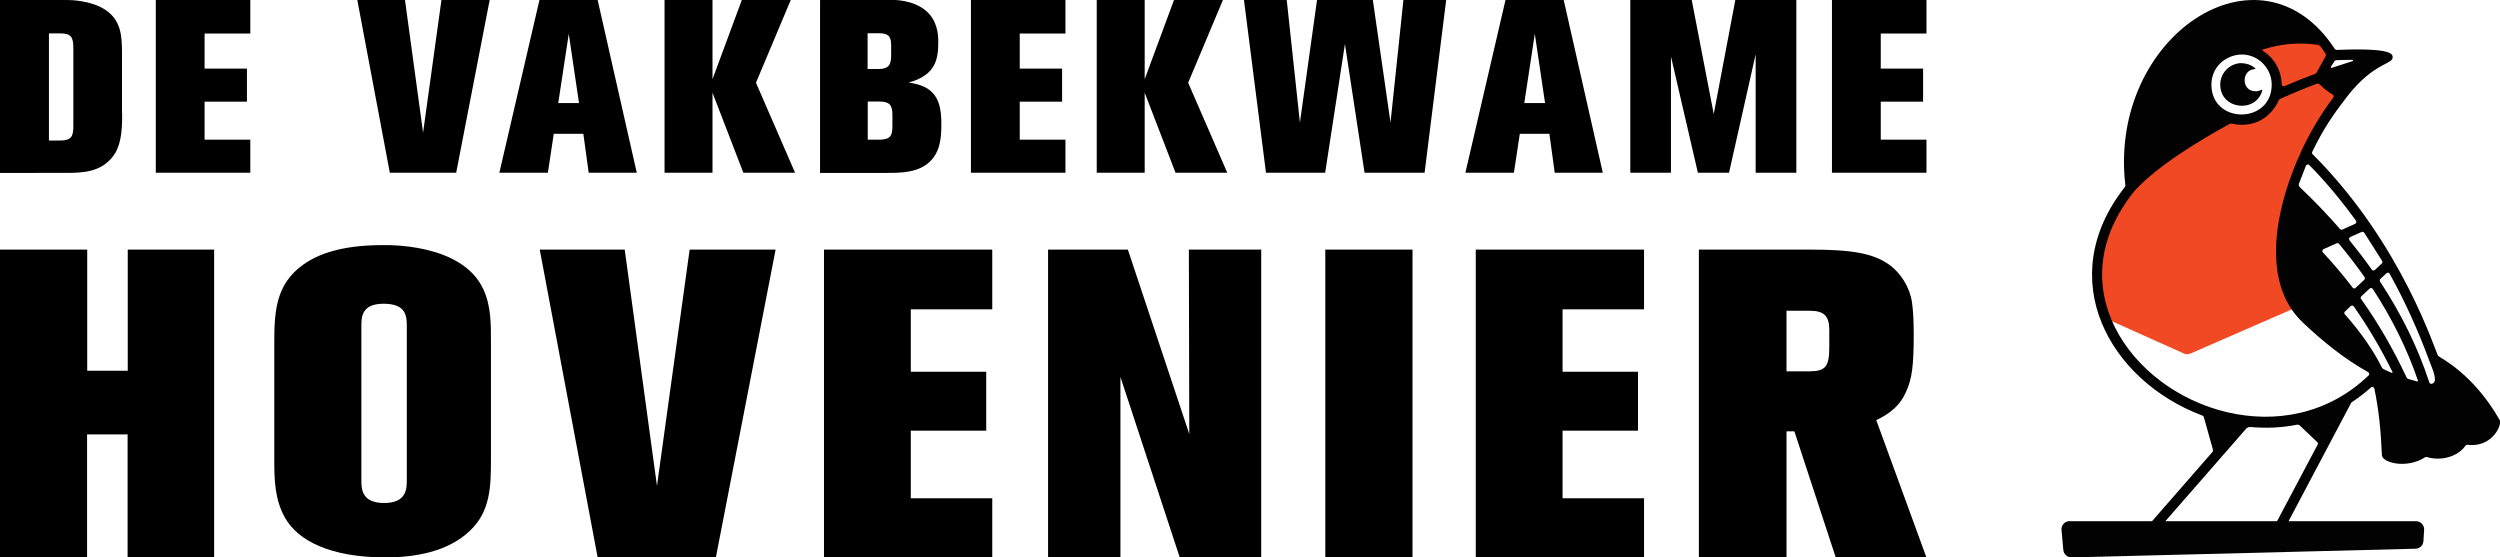
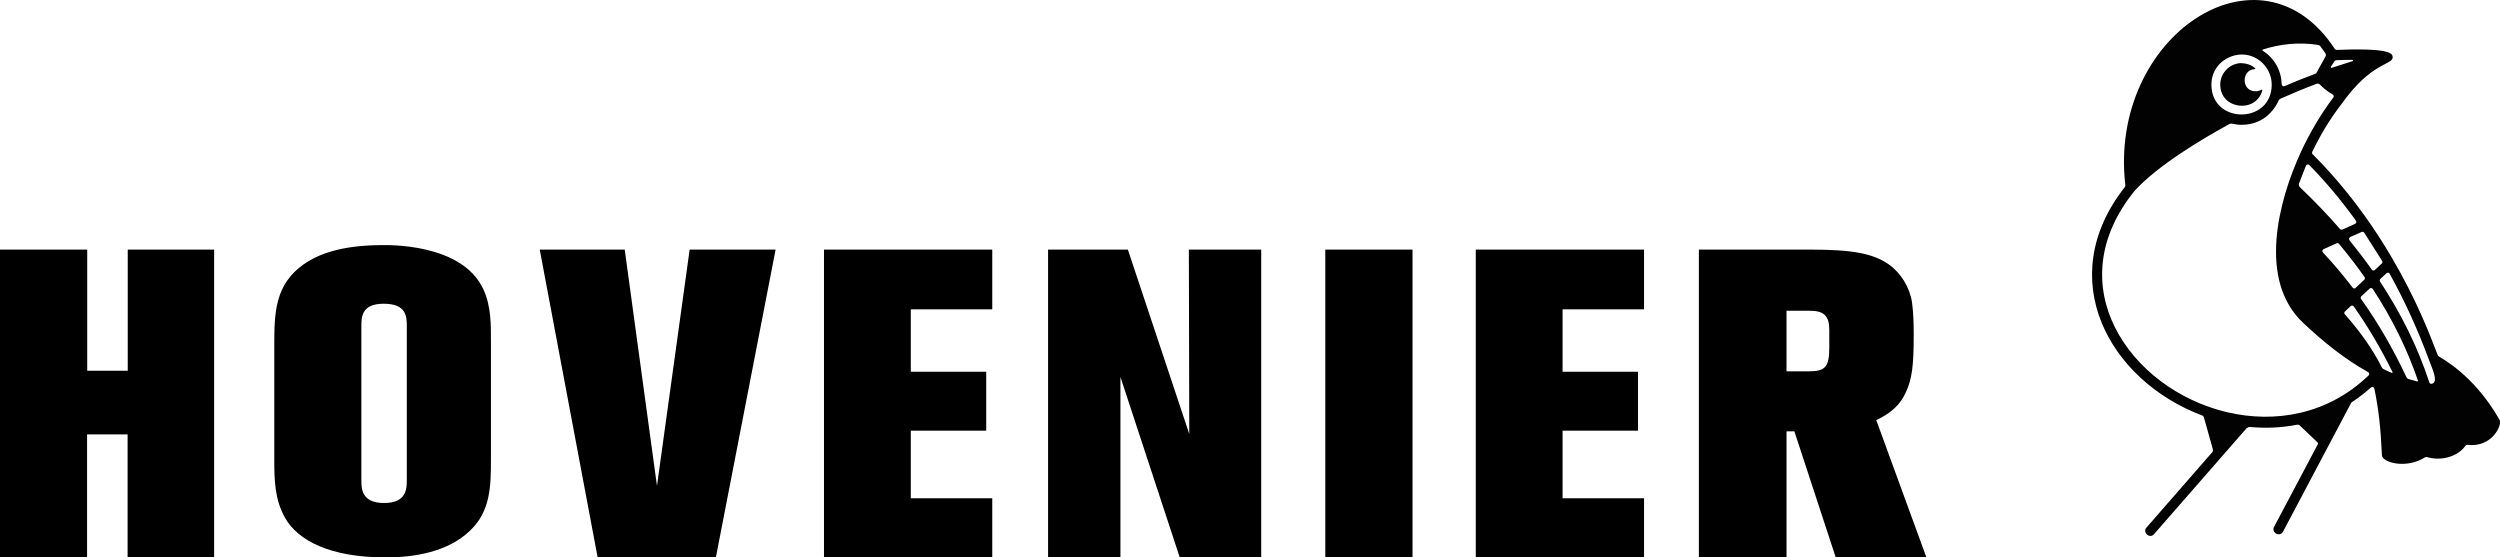
<svg xmlns="http://www.w3.org/2000/svg" id="bird" viewBox="0 0 178.28 39.75">
  <defs>
    <style>
      .cls-1, .cls-2 {
        fill: #020202;
      }

      .cls-2, .cls-3 {
        fill-rule: evenodd;
      }

      .cls-3 {
        fill: #f04923;
      }
    </style>
  </defs>
  <g>
-     <path d="M8.71,8.08c0,.33,0,.66-.02.98-.09,1.36-.45,1.97-.94,2.43-.92.87-2.16.84-3.35.84H0V0h4.78c.28,0,1.69.03,2.7.68,1.17.75,1.22,1.92,1.22,3.14v4.26h0ZM5.23,9.01V3.46c0-.8-.14-1.08-.94-1.08h-.8v7.64h.8c.8,0,.94-.3.94-1.01h0ZM17.85,12.32h-6.74V0h6.74v2.39h-3.26v2.5h3.02v2.36h-3.02v2.71h3.26v2.37h0ZM34.92,0l-2.39,12.32h-4.73L25.48,0h3.4l1.29,9.46,1.31-9.46h3.44ZM45.42,12.32h-3.44l-.38-2.78h-2.11l-.42,2.78h-3.46l2.86-12.32h4.15l2.79,12.32h0ZM41.29,7.35l-.73-4.94-.75,4.94h1.48ZM56.71,12.32h-3.7l-2.2-5.71v5.71h-3.42V0h3.42v5.65l2.09-5.65h3.49l-2.48,5.9,2.79,6.42h0ZM67.13,8.87c0,1.01-.09,2.02-.91,2.74-.82.7-1.95.72-2.98.72h-4.76V0h5.29c.3,0,1.71.09,2.51,1.01.66.77.63,1.73.63,2.04,0,.94-.17,1.45-.44,1.82-.52.73-1.47.96-1.68,1.01.38.07.77.14,1.12.31,1.08.52,1.22,1.59,1.22,2.67h0ZM63.55,4v-.79c0-.68-.26-.84-.91-.84h-.77v2.55h.77c.66,0,.91-.23.91-.93h0ZM63.64,9.02v-.84c0-.72-.23-.94-.96-.94h-.8v2.72h.77c.75,0,.99-.17.99-.94h0ZM75.98,12.32h-6.74V0h6.74v2.39h-3.26v2.5h3.02v2.36h-3.02v2.71h3.26v2.37h0ZM87.53,12.32h-3.7l-2.2-5.71v5.71h-3.42V0h3.42v5.65l2.09-5.65h3.49l-2.48,5.9,2.79,6.42h0ZM103.13,0l-1.54,12.32h-4.28l-1.4-9.18-1.41,9.18h-4.22l-1.57-12.32h3.05l.94,8.74,1.22-8.74h3.98l1.26,8.74.92-8.74h3.04ZM114.31,12.32h-3.44l-.38-2.78h-2.11l-.42,2.78h-3.46l2.86-12.32h4.15l2.79,12.32h0ZM110.18,7.35l-.73-4.94-.75,4.94h1.48ZM128.1,12.32h-2.9V3.87l-1.9,8.45h-2.22l-1.92-8.29v8.29h-2.9V0h4.38l1.57,8.13,1.54-8.13h4.35v12.32h0ZM137.38,12.32h-6.74V0h6.74v2.39h-3.26v2.5h3.02v2.36h-3.02v2.71h3.26v2.37h0Z" />
    <path d="M15.26,39.75h-6.16v-8.77h-2.89v8.77H0v-21.95h6.22v8.64h2.89v-8.64h6.16v21.95h0ZM35.01,32.79c0,1.87-.03,3.68-1.5,5.06-1.56,1.5-3.92,1.9-6.01,1.9-3.96,0-6.25-1.2-7.17-2.82-.74-1.29-.77-2.73-.77-4.14v-8.16c0-2.27.03-4.32,2.08-5.77,1.04-.74,2.73-1.38,5.61-1.38.28,0,5.67-.18,7.21,3.13.58,1.23.55,2.58.55,3.89v8.28h0ZM29.01,34.19v-10.91c0-.72-.03-1.62-1.65-1.62s-1.59,1-1.59,1.65v10.91c0,.62,0,1.65,1.62,1.65s1.62-1.03,1.62-1.68h0ZM55.31,17.8l-4.26,21.95h-8.43l-4.13-21.95h6.06l2.3,16.85,2.33-16.85h6.12ZM70.76,39.75h-12v-21.95h12v4.26h-5.81v4.45h5.38v4.2h-5.38v4.82h5.81v4.23h0ZM89.94,39.75h-5.81l-4.23-12.87v12.87h-5.16v-21.95h5.69l4.38,13.15-.03-13.15h5.16v21.95h0ZM100.73,39.75h-6.22v-21.95h6.22v21.95h0ZM117.24,39.75h-12v-21.95h12v4.26h-5.81v4.45h5.38v4.2h-5.38v4.82h5.81v4.23h0ZM137.38,39.75h-6.47l-2.95-8.99h-.56v8.99h-6.25v-21.95h7.99c2.98,0,4.45.28,5.56,1.06.84.59,1.49,1.62,1.65,2.71.09.68.12,1.37.12,2.33,0,2.18-.12,3.14-.56,4.07-.4.9-1.06,1.49-2.11,1.99l3.58,9.8h0ZM130.45,24.77v-1.24c0-1-.37-1.37-1.4-1.37h-1.65v4.32h1.59c1.18,0,1.46-.31,1.46-1.71h0Z" />
  </g>
  <g>
-     <path class="cls-3" d="M158.25,8.07c-6.51,4.03-9.84,8.53-8.04,14.66l5.53,2.48c.15.07.31.07.47,0l8.12-3.54c-1.97-4.94-.9-9.94,1.39-13.03.82-1.25,1.23-1.88,1.23-1.88-1.17-.88-1.48-1.71-.91-2.48.28-.6.03-1.11-.74-1.55-1.87-.37-3.48-.11-4.84.79,1.76.84,2.32,2.04,1.68,3.59-.86,1.43-2.15,1.74-3.89.95h0Z" />
    <path class="cls-1" d="M164.07,10.86c.67-1.44,1.46-2.76,2.32-3.9.03-.03.04-.07.03-.12,0-.04-.03-.08-.07-.1-.35-.2-.65-.44-.9-.7-.07-.07-.17-.1-.26-.06-.88.33-1.74.69-2.57,1.06-.06.03-.1.07-.12.12-.16.36-.87,1.74-2.64,1.74-.24,0-.47-.03-.69-.08-.06-.02-.12,0-.18.02-2.15,1.18-5.13,2.98-6.76,4.76,0,0,0,0,0,0-2.75,3.39-2.84,6.88-1.41,9.74,2.99,5.98,12.29,9.02,18.09,3.43.03-.03.05-.08.04-.12,0-.05-.03-.09-.07-.11-1.69-.94-3.22-2.18-4.63-3.51-3.26-3.04-1.78-8.71-.17-12.18h0ZM159.85,4.51c.36,0,.7.13.96.34.02.01.02.03.02.05,0,.02-.02.03-.04.03-.96.04-.98,1.58.06,1.58.15,0,.29-.04.41-.11.02-.01.04,0,.05,0,.02.01.02.03.02.05-.45,1.65-3,1.37-3-.42,0-.84.69-1.53,1.53-1.53h0ZM160.24,30.5c-2.21,2.53-4.42,5.06-6.63,7.59-.31.36-.85-.12-.54-.47l4.68-5.36c.06-.06.07-.15.05-.23l-.63-2.25c-.02-.08-.07-.13-.15-.16-6.59-2.49-10.64-9.72-5.51-16.26.04-.05.06-.11.05-.18-1.22-10.59,9.63-17.81,14.94-9.69.03.04.08.07.13.07.83-.03,3.76-.16,3.97.39.25.69-1.21.32-3.25,2.97-.99,1.29-1.66,2.26-2.46,3.91-.03.06-.02.12.03.17,6.42,6.4,8.77,14.16,8.95,14.38.1.12,2.47,1.21,4.38,4.56.21.37-.55,2-2.29,1.78-.06,0-.11.02-.14.06-.55.8-1.76,1.12-2.76.81-.04-.01-.08,0-.12.02-1.35.86-3.06.37-3.08-.14-.08-1.8-.22-3.24-.54-4.76-.01-.05-.05-.09-.1-.11-.05-.02-.1,0-.14.03-.44.39-.89.74-1.35,1.04-.04.02-.06.05-.08.09-1.61,3.05-3.23,6.1-4.84,9.15-.22.42-.86.08-.64-.34l3.11-5.87c.03-.06.02-.13-.03-.17l-1.24-1.18c-.06-.06-.14-.08-.22-.06-1.11.22-2.23.26-3.34.16-.08,0-.15.02-.21.08h0ZM167.22,22.42l.02.02c1.12,1.27,2,2.53,2.62,3.77.03.05.06.09.11.11.2.1.39.18.59.27.02,0,.04,0,.05-.01.01-.02.02-.04,0-.06-.82-1.66-1.74-3.22-2.76-4.67-.03-.04-.06-.06-.1-.06-.04,0-.08,0-.12.04l-.41.39c-.06.05-.06.15,0,.2h0ZM165.65,18c.75.8,1.45,1.63,2.12,2.51.03.03.06.05.1.06.04,0,.08,0,.11-.04l.62-.58c.05-.05.06-.13.02-.19-.56-.8-1.17-1.59-1.82-2.37-.04-.05-.11-.07-.17-.04l-.94.42s-.07.06-.08.1c0,.05,0,.09.04.13h0ZM168.38,21.33c1.22,1.71,2.29,3.57,3.23,5.57.03.06.08.11.15.13.21.06.41.12.61.17.02,0,.04,0,.05-.01.01-.01.02-.03.01-.05-.77-2.25-1.84-4.42-3.22-6.53-.02-.04-.06-.06-.11-.07-.04,0-.08,0-.12.04l-.59.55c-.05.05-.06.13-.02.19h0ZM164.01,13.35c1.03.98,1.98,1.97,2.86,2.98.04.05.11.06.17.04l.91-.41s.07-.05.08-.1c.01-.04,0-.09-.02-.12-1.04-1.44-2.15-2.77-3.33-3.97-.04-.04-.08-.05-.13-.04-.05.01-.09.04-.11.09l-.49,1.26c-.04.09-.01.2.06.27h0ZM167.55,17.14c.56.69,1.09,1.38,1.59,2.09.03.04.06.06.1.06.04,0,.08,0,.12-.04l.49-.46c.05-.05.06-.13.02-.19l-1.27-2c-.04-.06-.12-.09-.18-.06l-.82.36s-.07.05-.08.1c-.01.05,0,.09.03.13h0ZM169.72,20.07c1.53,2.32,2.7,4.7,3.52,7.2.02.07.09.11.17.1.52-.1.02-1.11-.17-1.64-.81-2.2-1.76-4.28-2.83-6.21-.02-.04-.06-.07-.11-.07-.05,0-.09,0-.12.04l-.43.4c-.05.05-.06.13-.02.19h0ZM166.46,4.39l-.24.37s-.01.04,0,.06c.01.02.03.02.05.02l1.5-.48s.04-.03.03-.05c0-.02-.02-.04-.05-.04-.35,0-.71,0-1.11.02-.08,0-.15.04-.2.11h0ZM165.22,5.14l.61-1.1c.05-.08.04-.18-.01-.25-.12-.18-.24-.34-.36-.5-.04-.05-.09-.08-.16-.09-1.33-.2-2.65-.08-3.93.33-.02,0-.03.02-.03.04,0,.02,0,.04.02.05.82.51,1.33,1.4,1.35,2.39,0,.05.02.09.07.12.04.03.09.03.14.01.71-.31,1.44-.6,2.17-.87.06-.02.1-.06.13-.11h0ZM161.37,4.52c-1.35-1.35-3.67-.39-3.67,1.52,0,2.83,4.3,2.83,4.3,0,0-.59-.24-1.13-.63-1.52h0Z" />
-     <path class="cls-2" d="M147.58,37.17c8.17,0,16.54,0,24.71,0,.17,0,.31.06.42.18.11.12.17.27.16.43l-.05.81c-.02.3-.26.53-.56.54l-24.53.62c-.31,0-.56-.22-.59-.53l-.13-1.43c-.01-.17.04-.32.15-.44.11-.12.26-.19.43-.19h0Z" />
  </g>
</svg>